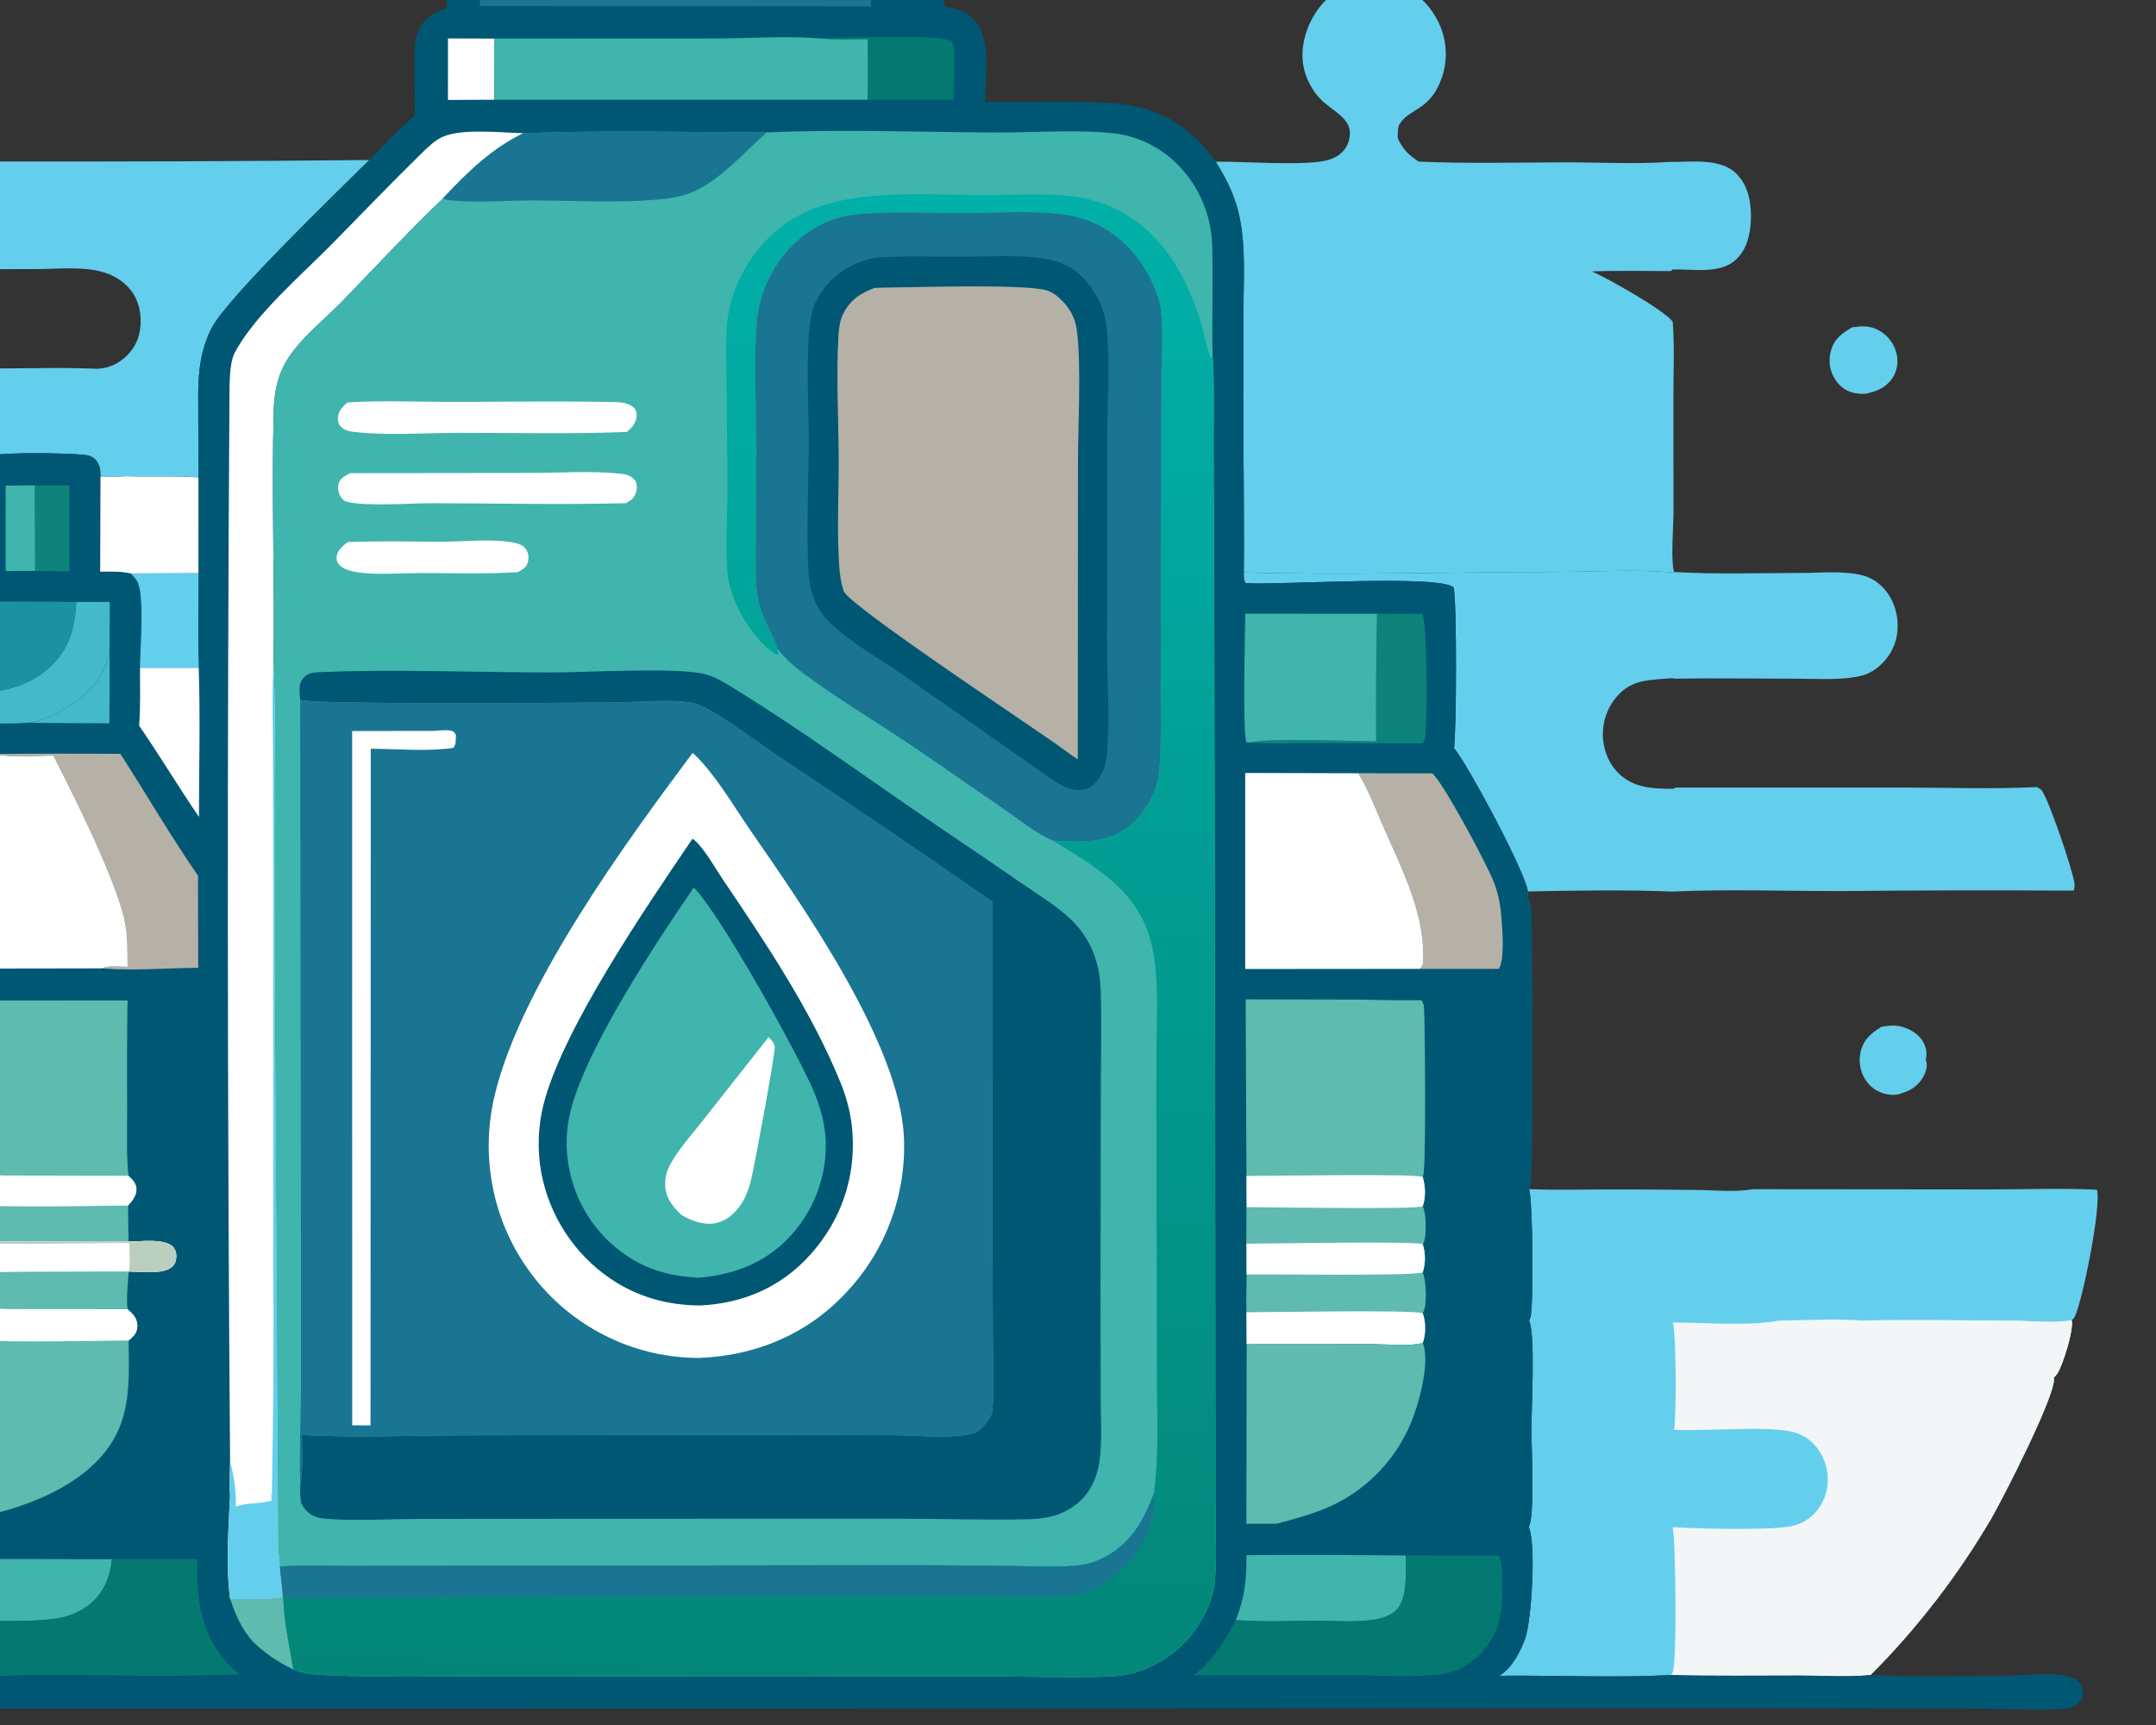
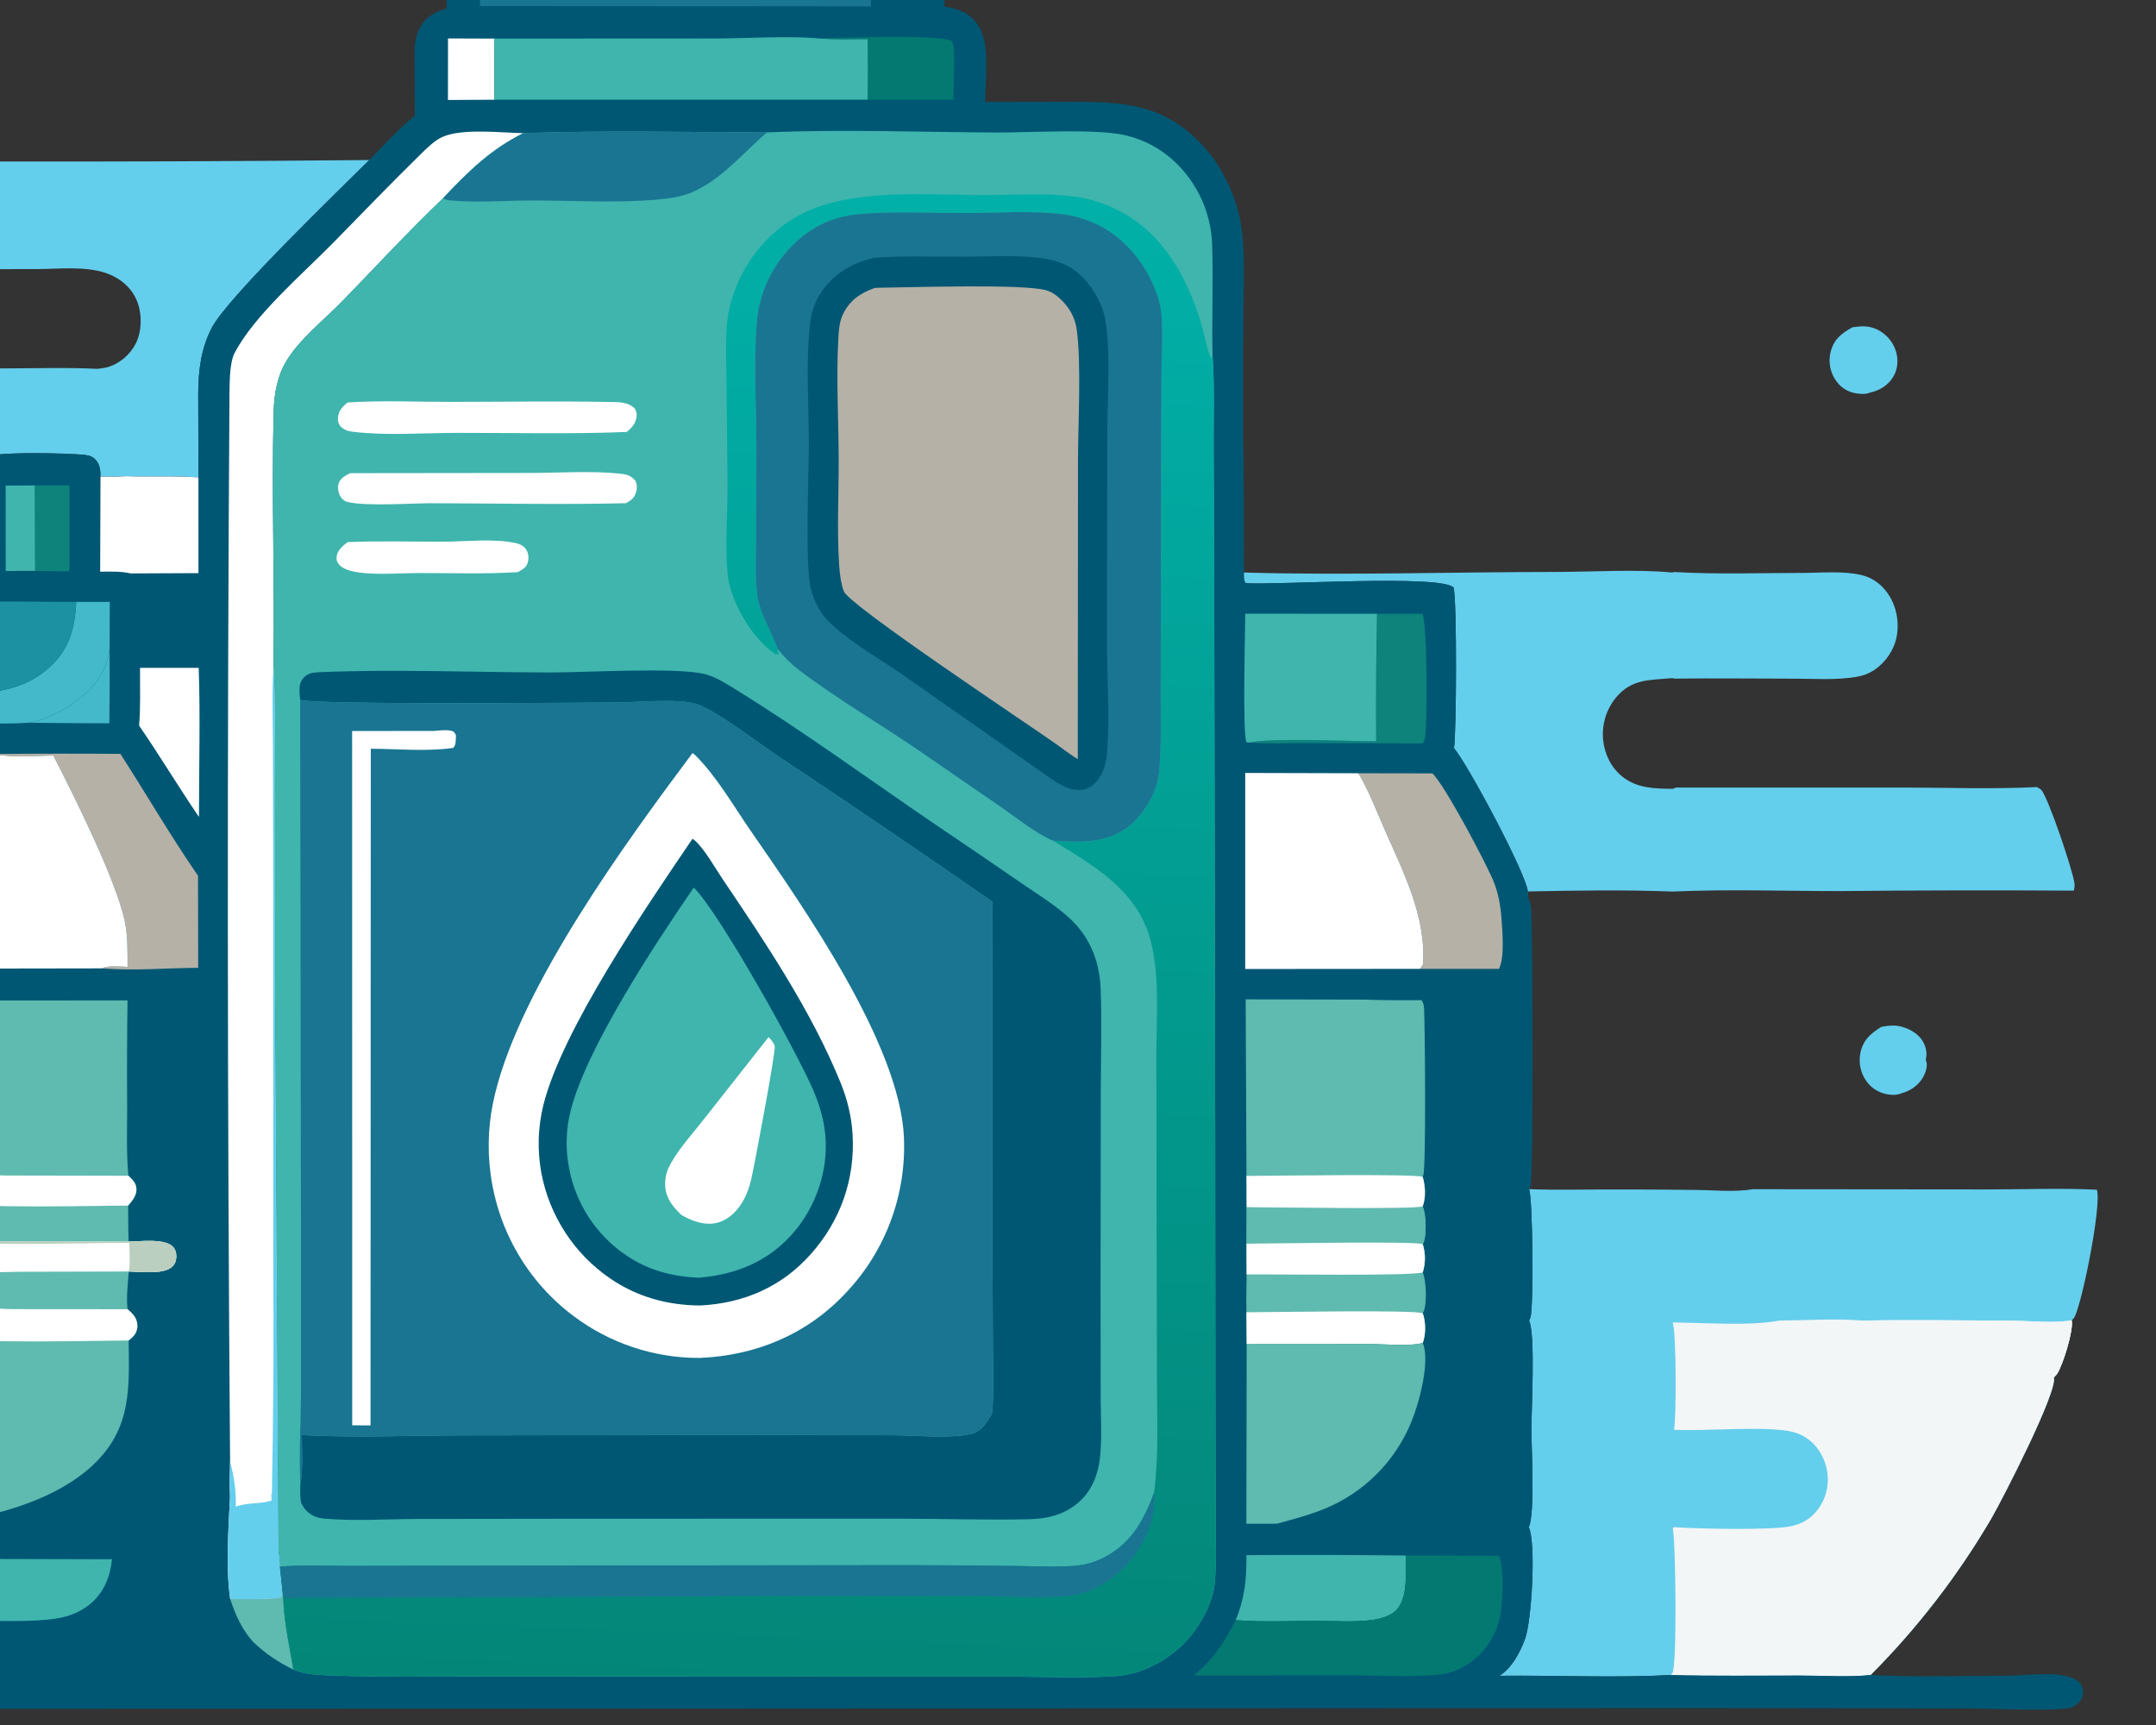
<svg xmlns="http://www.w3.org/2000/svg" width="100" height="80" viewBox="0 0 100 80" fill="none">
  <rect x="0" y="0" width="100" height="80" fill="#333333" stroke="none" />
  <path d="M85.917 15.178C86.317 15.124 86.649 15.093 87.033 15.266C87.086 15.29 87.137 15.316 87.187 15.345C87.237 15.375 87.285 15.406 87.332 15.441C87.379 15.475 87.424 15.511 87.466 15.55C87.509 15.589 87.55 15.631 87.589 15.674C87.627 15.717 87.663 15.762 87.698 15.81C87.732 15.857 87.763 15.905 87.792 15.956C87.82 16.006 87.846 16.058 87.87 16.111C87.894 16.165 87.915 16.219 87.933 16.274C88.059 16.669 88.03 17.108 87.817 17.467C87.577 17.875 87.174 18.113 86.725 18.211C86.539 18.296 86.239 18.271 86.04 18.233C85.631 18.155 85.312 17.921 85.097 17.561C85.082 17.537 85.068 17.512 85.054 17.487C85.041 17.462 85.028 17.436 85.015 17.41C85.004 17.384 84.992 17.358 84.981 17.332C84.97 17.305 84.96 17.279 84.951 17.252C84.942 17.224 84.933 17.197 84.925 17.17C84.917 17.142 84.909 17.114 84.903 17.087C84.896 17.059 84.89 17.031 84.885 17.002C84.881 16.974 84.877 16.946 84.873 16.917C84.87 16.889 84.867 16.86 84.864 16.832C84.862 16.803 84.861 16.775 84.861 16.746C84.86 16.717 84.86 16.689 84.861 16.66C84.862 16.632 84.864 16.603 84.867 16.574C84.869 16.546 84.872 16.517 84.876 16.489C84.88 16.461 84.885 16.432 84.89 16.404C84.896 16.376 84.902 16.348 84.908 16.32C84.916 16.293 84.924 16.265 84.932 16.238C85.098 15.689 85.453 15.444 85.917 15.178Z" fill="#64CEED" />
  <path d="M87.255 47.624C87.511 47.573 87.792 47.537 88.051 47.582C88.473 47.656 88.945 47.899 89.173 48.276C89.338 48.548 89.398 48.843 89.32 49.152C89.329 49.177 89.338 49.201 89.347 49.226C89.416 49.444 89.31 49.754 89.204 49.944C88.98 50.345 88.616 50.587 88.186 50.706C88.023 50.781 87.832 50.786 87.655 50.767C87.225 50.719 86.85 50.522 86.589 50.169C86.554 50.123 86.522 50.075 86.492 50.026C86.462 49.977 86.436 49.925 86.411 49.873C86.387 49.821 86.365 49.767 86.346 49.713C86.327 49.658 86.311 49.603 86.299 49.546C86.285 49.49 86.275 49.433 86.268 49.376C86.26 49.318 86.257 49.261 86.256 49.203C86.254 49.145 86.256 49.087 86.261 49.03C86.266 48.972 86.273 48.915 86.284 48.858C86.405 48.234 86.756 47.941 87.255 47.624Z" fill="#64CEED" />
  <path d="M57.69 26.551C62.488 26.689 67.321 26.527 72.122 26.525C73.869 26.524 75.859 26.39 77.571 26.552L77.646 26.529C79.611 26.642 81.607 26.572 83.575 26.57C84.461 26.569 85.451 26.468 86.315 26.663C86.367 26.675 86.419 26.689 86.471 26.705C86.522 26.721 86.573 26.74 86.623 26.76C86.672 26.78 86.721 26.802 86.769 26.826C86.817 26.851 86.864 26.877 86.911 26.904C86.957 26.932 87.002 26.962 87.045 26.993C87.089 27.025 87.132 27.058 87.173 27.093C87.214 27.128 87.254 27.164 87.292 27.202C87.33 27.24 87.367 27.28 87.402 27.321C87.863 27.851 88.064 28.559 88.008 29.258C87.957 29.908 87.634 30.501 87.139 30.916C86.821 31.184 86.501 31.322 86.094 31.392C85.152 31.553 84.121 31.474 83.166 31.474C81.331 31.474 79.493 31.448 77.657 31.473L77.564 31.449C76.52 31.55 75.681 31.466 74.945 32.36C74.917 32.394 74.89 32.428 74.864 32.464C74.839 32.499 74.814 32.535 74.789 32.571C74.765 32.608 74.742 32.645 74.72 32.682C74.697 32.72 74.675 32.758 74.655 32.797C74.634 32.836 74.615 32.875 74.596 32.915C74.578 32.954 74.56 32.995 74.543 33.035C74.527 33.076 74.512 33.117 74.497 33.158C74.483 33.199 74.469 33.241 74.456 33.283C74.444 33.325 74.432 33.367 74.421 33.41C74.411 33.453 74.402 33.495 74.394 33.538C74.385 33.582 74.377 33.625 74.371 33.668C74.365 33.712 74.36 33.755 74.356 33.799C74.352 33.843 74.348 33.886 74.346 33.93C74.344 33.974 74.343 34.018 74.344 34.062C74.344 34.106 74.345 34.15 74.347 34.194C74.349 34.237 74.353 34.281 74.357 34.325C74.425 34.983 74.736 35.613 75.256 36.024C75.943 36.568 76.766 36.573 77.599 36.583L77.731 36.525L88.298 36.524C90.348 36.527 92.43 36.602 94.478 36.502C94.531 36.538 94.656 36.599 94.692 36.645C95.032 37.087 96.114 40.284 96.218 40.956C96.236 41.073 96.214 41.191 96.185 41.305C92.575 41.282 88.966 41.289 85.357 41.325C82.774 41.327 80.149 41.231 77.57 41.348C75.345 41.26 73.076 41.298 70.849 41.343L70.851 41.565C70.863 41.495 70.871 41.471 70.871 41.408C70.874 40.653 68.014 35.33 67.438 34.701C67.553 34.049 67.58 27.812 67.419 27.248C66.831 26.632 59.198 27.146 57.78 27.046C57.666 26.916 57.697 26.723 57.69 26.551Z" fill="#64CEED" />
  <path d="M-7.97 7.45C-7.23 7.573 -6.36 7.491 -5.607 7.49L-0.95 7.489C5.076 7.502 11.102 7.48 17.128 7.422C15.741 8.806 10.574 13.773 9.827 15.196C9.329 16.146 9.2 17.169 9.194 18.231L9.204 22.14C8.097 22.058 6.959 22.122 5.847 22.085C5.45 22.111 5.059 22.109 4.661 22.098C4.66 21.846 4.642 21.599 4.487 21.389C4.343 21.193 4.181 21.128 3.949 21.099C3.279 21.014 -0.515 20.915 -0.905 21.256C-1.144 21.464 -1.173 21.778 -1.208 22.073C-5.939 22.123 -10.671 22.13 -15.403 22.094C-16.306 22.088 -17.074 22.059 -17.74 21.359C-17.769 21.328 -17.797 21.297 -17.825 21.264C-17.852 21.232 -17.879 21.199 -17.905 21.165C-17.931 21.132 -17.956 21.097 -17.98 21.062C-18.004 21.027 -18.028 20.992 -18.05 20.956C-18.073 20.919 -18.094 20.883 -18.115 20.846C-18.136 20.808 -18.155 20.771 -18.174 20.732C-18.193 20.694 -18.211 20.655 -18.228 20.616C-18.245 20.577 -18.261 20.538 -18.276 20.498C-18.291 20.458 -18.304 20.418 -18.317 20.377C-18.331 20.337 -18.342 20.296 -18.353 20.254C-18.364 20.213 -18.374 20.172 -18.383 20.13C-18.392 20.088 -18.4 20.046 -18.407 20.004C-18.414 19.962 -18.42 19.92 -18.424 19.878C-18.429 19.835 -18.433 19.793 -18.436 19.75C-18.438 19.707 -18.44 19.665 -18.441 19.622C-18.441 19.579 -18.441 19.537 -18.439 19.494C-18.417 18.774 -18.101 18.159 -17.574 17.681C-17.221 17.36 -16.839 17.191 -16.368 17.134C-15.386 17.014 -14.348 17.077 -13.36 17.077L-8.132 17.079L0.007 17.086C1.511 17.086 3.027 17.035 4.529 17.105C4.707 17.084 4.889 17.063 5.061 17.007C5.579 16.837 6.047 16.425 6.295 15.936C6.572 15.389 6.592 14.641 6.393 14.064C6.147 13.353 5.559 12.871 4.863 12.646C3.899 12.335 2.687 12.478 1.679 12.48L-4.615 12.488C-5.658 12.489 -6.767 12.564 -7.803 12.462C-8.183 12.424 -8.559 12.33 -8.899 12.155C-9.431 11.88 -9.852 11.432 -10.027 10.847C-10.225 10.186 -10.184 9.408 -9.861 8.793C-9.454 8.018 -8.769 7.687 -7.97 7.45Z" fill="#64CEED" />
-   <path d="M56.388 7.497C57.697 7.488 60.227 7.68 61.385 7.471C61.676 7.418 61.962 7.312 62.189 7.116C62.463 6.88 62.604 6.549 62.611 6.187C62.625 5.452 61.733 5.097 61.27 4.619C60.725 4.057 60.399 3.307 60.411 2.517C60.424 1.591 60.865 0.621 61.521 -0.02C62.304 -0.784 63.209 -0.95 64.259 -0.939C65.315 -0.601 66.133 -0.094 66.666 0.928C66.692 0.978 66.717 1.028 66.741 1.078C66.764 1.129 66.787 1.18 66.808 1.232C66.829 1.283 66.85 1.336 66.869 1.388C66.887 1.441 66.904 1.494 66.921 1.548C66.936 1.602 66.95 1.656 66.963 1.71C66.977 1.764 66.989 1.819 67 1.874C67.01 1.929 67.019 1.984 67.028 2.04C67.035 2.095 67.041 2.151 67.046 2.207C67.051 2.262 67.055 2.318 67.057 2.374C67.059 2.43 67.06 2.486 67.059 2.542C67.059 2.598 67.056 2.654 67.053 2.71C67.05 2.766 67.045 2.822 67.038 2.877C67.033 2.933 67.025 2.989 67.016 3.044C67.007 3.099 66.997 3.154 66.986 3.209C66.974 3.264 66.961 3.318 66.946 3.372C66.931 3.426 66.915 3.48 66.898 3.533C66.373 5.157 65.362 5 64.906 5.771C64.822 5.912 64.833 6.244 64.829 6.407C65.072 6.939 65.329 7.179 65.807 7.495C68.083 7.594 70.382 7.53 72.661 7.529C74.227 7.528 75.848 7.617 77.406 7.511C78.408 7.526 79.814 7.292 80.572 8.09C81.115 8.661 81.239 9.466 81.209 10.229C81.183 10.883 81.017 11.562 80.531 12.027C79.784 12.741 78.51 12.462 77.574 12.5L77.499 12.573C76.282 12.571 75.057 12.542 73.84 12.588C74.614 12.931 77.108 14.339 77.566 14.893L77.589 14.977C77.667 16.075 77.618 17.2 77.617 18.301L77.62 23.814C77.617 24.505 77.486 25.951 77.646 26.529L77.571 26.552C75.859 26.39 73.869 26.524 72.122 26.525C67.321 26.527 62.488 26.689 57.69 26.551C57.707 25.066 57.689 23.579 57.686 22.094C57.648 19.594 57.677 17.089 57.674 14.588C57.672 13.146 57.789 11.588 57.515 10.171C57.322 9.177 56.918 8.343 56.388 7.497Z" fill="#64CEED" />
  <path d="M70.918 55.147C71.536 55.176 72.151 55.177 72.769 55.174C74.722 55.157 76.675 55.161 78.627 55.186C79.465 55.19 80.467 55.299 81.283 55.152L92.212 55.162C93.883 55.162 95.588 55.094 97.257 55.175C97.486 55.877 96.602 60.305 96.231 61.063C96.196 61.134 96.148 61.177 96.09 61.23C96.181 61.704 95.685 63.284 95.423 63.698C95.38 63.766 95.319 63.823 95.263 63.88C95.438 64.559 92.852 69.582 92.359 70.428C91.971 71.09 91.563 71.738 91.134 72.374C90.705 73.009 90.257 73.63 89.789 74.236C89.321 74.842 88.835 75.433 88.329 76.008C87.824 76.584 87.301 77.142 86.761 77.683C85.7 77.789 84.548 77.706 83.481 77.706C81.485 77.707 79.486 77.734 77.492 77.684C74.865 77.822 72.182 77.689 69.547 77.717C70.124 77.359 70.505 76.631 70.734 76.007C71.042 75.171 71.254 71.591 70.908 70.821C71.198 70.272 71.032 67.114 71.029 66.299C71.03 65.39 71.222 61.87 70.922 61.244C70.948 61.19 70.972 61.147 70.989 61.09C71.135 60.604 71.096 55.509 70.918 55.147Z" fill="#64CEED" />
  <path d="M86.375 61.244C88.677 61.202 90.983 61.24 93.285 61.249C94.154 61.253 95.242 61.382 96.09 61.23C96.181 61.704 95.685 63.284 95.423 63.698C95.38 63.766 95.319 63.823 95.263 63.88C95.438 64.559 92.852 69.582 92.359 70.428C91.971 71.09 91.563 71.738 91.134 72.374C90.705 73.009 90.257 73.63 89.789 74.236C89.321 74.842 88.835 75.433 88.33 76.008C87.824 76.584 87.301 77.142 86.761 77.683C85.7 77.789 84.548 77.706 83.481 77.707C81.485 77.707 79.486 77.734 77.492 77.684C77.538 77.639 77.536 77.645 77.575 77.578C77.787 77.222 77.728 71.468 77.582 70.853L77.66 70.826C78.755 70.902 82.074 70.972 83.019 70.791C83.382 70.722 83.714 70.582 83.999 70.34C84.441 69.967 84.721 69.402 84.768 68.823C84.772 68.783 84.774 68.743 84.775 68.704C84.776 68.664 84.777 68.624 84.776 68.584C84.776 68.545 84.775 68.505 84.772 68.465C84.769 68.425 84.766 68.386 84.762 68.347C84.757 68.307 84.751 68.268 84.745 68.228C84.739 68.189 84.731 68.15 84.722 68.111C84.714 68.072 84.705 68.034 84.695 67.995C84.684 67.957 84.673 67.919 84.661 67.881C84.649 67.843 84.636 67.806 84.622 67.769C84.608 67.731 84.593 67.695 84.576 67.658C84.561 67.622 84.544 67.586 84.527 67.55C84.509 67.515 84.491 67.48 84.472 67.445C84.453 67.41 84.433 67.376 84.411 67.343C84.39 67.309 84.368 67.276 84.346 67.243C84.323 67.211 84.3 67.179 84.275 67.148C84.251 67.116 84.226 67.085 84.201 67.055C84.168 67.017 84.134 66.981 84.099 66.945C84.064 66.909 84.027 66.875 83.989 66.843C83.951 66.81 83.912 66.778 83.872 66.749C83.832 66.719 83.791 66.69 83.75 66.664C83.707 66.637 83.664 66.612 83.62 66.588C83.575 66.565 83.531 66.543 83.485 66.523C83.439 66.502 83.393 66.484 83.346 66.467C83.299 66.451 83.252 66.436 83.204 66.423C82.038 66.099 79.079 66.391 77.641 66.308C77.76 65.848 77.752 61.65 77.578 61.332C79.037 61.338 81.111 61.508 82.516 61.246C83.782 61.235 85.116 61.137 86.375 61.244Z" fill="#F2F6F7" />
  <path d="M86.375 61.244C88.677 61.202 90.983 61.24 93.285 61.249C94.154 61.253 95.242 61.382 96.09 61.23C96.181 61.704 95.685 63.284 95.423 63.698C95.38 63.766 95.319 63.823 95.263 63.88L95.3 63.692C95.192 63.547 95.064 63.628 94.897 63.654C94.518 63.713 94.099 63.794 93.715 63.766C92.968 63.712 91.296 63.261 90.541 63.039C89.901 62.851 88.823 62.419 88.485 61.805C88.476 61.503 88.622 61.567 88.776 61.343C88.028 61.166 87.201 61.424 86.435 61.258C86.415 61.254 86.395 61.249 86.375 61.244Z" fill="#F2F6F7" />
  <path d="M20.72 0.389L20.733 -4.863C20.741 -6.014 20.702 -7.195 20.873 -8.336C20.973 -9.005 21.151 -9.725 21.507 -10.306C21.994 -11.1 22.81 -11.81 23.732 -12.007C24.572 -12.186 25.569 -12.099 26.429 -12.1L30.975 -12.104L37.341 -12.111C38.541 -12.112 39.795 -12.184 40.987 -12.059C41.512 -12.003 41.858 -11.877 42.296 -11.582C43.23 -10.952 43.614 -9.999 43.83 -8.927C43.721 -7.855 43.785 -6.724 43.788 -5.646L43.804 0.302C44.446 0.414 44.974 0.579 45.358 1.164C45.964 2.086 45.684 3.669 45.697 4.729L49.393 4.723C51.777 4.722 53.74 4.706 55.569 6.522C55.867 6.817 56.142 7.156 56.388 7.497C56.918 8.343 57.322 9.177 57.515 10.171C57.789 11.589 57.672 13.146 57.674 14.589C57.677 17.089 57.649 19.594 57.686 22.094C57.689 23.579 57.707 25.066 57.69 26.551C57.697 26.723 57.666 26.916 57.78 27.046C59.198 27.146 66.831 26.632 67.419 27.248C67.58 27.812 67.553 34.049 67.438 34.701C68.014 35.33 70.874 40.653 70.871 41.408C70.871 41.471 70.863 41.495 70.851 41.565C70.97 41.8 71.01 41.994 71.023 42.253C71.088 43.499 71.13 54.543 70.987 54.998C70.968 55.059 70.949 55.087 70.918 55.147C71.096 55.509 71.135 60.604 70.989 61.09C70.972 61.147 70.948 61.19 70.922 61.245C71.222 61.87 71.03 65.39 71.029 66.299C71.032 67.114 71.198 70.272 70.908 70.821C71.254 71.591 71.042 75.171 70.734 76.007C70.505 76.632 70.124 77.359 69.547 77.717C72.182 77.689 74.865 77.822 77.492 77.684C79.486 77.734 81.485 77.707 83.481 77.707C84.548 77.706 85.7 77.789 86.761 77.683C88.842 77.791 90.99 77.716 93.077 77.715C93.988 77.714 95.158 77.513 96.017 77.78C96.239 77.849 96.47 77.978 96.563 78.205C96.636 78.379 96.635 78.608 96.55 78.778C96.456 78.966 96.258 79.13 96.061 79.193C95.485 79.38 92.264 79.237 91.401 79.235L78.649 79.215L22.642 79.245L-13.949 79.254L-25.765 79.257C-27.723 79.259 -29.714 79.339 -31.666 79.263C-31.799 79.257 -31.927 79.238 -32.043 79.169C-32.26 79.04 -32.424 78.807 -32.48 78.558C-32.522 78.371 -32.467 78.206 -32.342 78.066C-32.134 77.834 -31.728 77.742 -31.432 77.705C-30.424 77.58 -29.278 77.691 -28.257 77.694L-21.896 77.682C-20.098 77.746 -18.278 77.693 -16.478 77.694L-5.985 77.7C-7.606 75.95 -7.501 74.633 -7.497 72.411C-7.441 69.927 -7.396 67.345 -7.538 64.868C-7.494 64.013 -7.528 63.144 -7.534 62.287C-7.38 60.445 -7.502 58.494 -7.503 56.642L-7.551 44.791C-7.547 43.59 -7.549 42.391 -7.557 41.191C-7.332 40.316 -3.61 34.126 -2.897 33.636L-2.927 28.347C-2.926 27.889 -2.935 27.135 -2.58 26.797C-2.181 26.417 -1.653 26.509 -1.149 26.522C-1.146 25.221 -0.996 23.306 -1.208 22.074C-1.173 21.778 -1.144 21.464 -0.905 21.256C-0.515 20.915 3.279 21.014 3.949 21.099C4.181 21.128 4.343 21.193 4.487 21.389C4.642 21.599 4.66 21.846 4.661 22.099C5.059 22.109 5.45 22.111 5.847 22.085C6.959 22.122 8.097 22.058 9.204 22.14L9.194 18.231C9.2 17.169 9.329 16.146 9.827 15.196C10.574 13.773 15.741 8.806 17.128 7.422C17.813 6.719 18.477 5.986 19.241 5.368L19.233 2.81C19.225 2.294 19.219 1.804 19.454 1.331C19.726 0.783 20.174 0.563 20.72 0.389Z" fill="#005774" />
  <path d="M1.362 33.515C2.145 33.4 3.135 32.855 3.742 32.36C4.492 31.747 4.979 31.048 5.083 30.071C5.092 31.229 5.088 32.386 5.072 33.544C3.836 33.536 2.598 33.54 1.362 33.515Z" fill="#43B9C9" />
  <path d="M0.262 22.521L1.623 22.513L1.633 26.476L0.265 26.48L0.262 22.521Z" fill="#3FB5AD" />
  <path d="M13.105 73.812C13.118 73.909 13.14 74.013 13.14 74.11C13.169 75.208 13.428 76.347 13.608 77.43C12.886 77.081 12.292 76.679 11.715 76.12C11.195 75.524 10.927 74.899 10.677 74.155L11.366 74.166C11.863 74.167 12.351 74.162 12.847 74.114C12.922 74.109 12.982 74.082 13.052 74.056L13.105 73.812Z" fill="#5FBAAF" />
  <path d="M20.779 1.783L22.934 1.79L22.929 4.625L20.777 4.636L20.779 1.783Z" fill="white" />
  <path d="M1.623 22.513L3.221 22.513L3.223 26.498L1.633 26.476L1.623 22.513Z" fill="#0D837B" />
  <path d="M38.058 1.787C38.903 1.742 43.676 1.588 44.123 1.901C44.231 1.976 44.243 2.29 44.247 2.421C44.272 3.154 44.22 3.893 44.228 4.627L40.238 4.624C40.267 3.691 40.244 2.751 40.244 1.818C39.516 1.823 38.783 1.848 38.058 1.787Z" fill="#037971" />
-   <path d="M9.205 26.58C9.208 28.042 9.175 29.513 9.217 30.974L6.495 30.973C6.498 30.02 6.695 27.851 6.41 27.055C6.349 26.882 6.186 26.724 6.064 26.594L9.205 26.58Z" fill="#64CEED" />
  <path d="M6.495 30.973L9.217 30.974C9.295 33.267 9.228 35.592 9.229 37.888C8.278 36.494 7.41 35.043 6.452 33.652C6.526 32.77 6.489 31.859 6.495 30.973Z" fill="white" />
  <path d="M63.869 28.465L65.971 28.468C66.203 28.84 66.213 33.601 66.094 34.213C66.074 34.316 66.041 34.384 65.994 34.476L60.689 34.462C59.791 34.459 58.859 34.506 57.965 34.439C58.878 34.211 62.646 34.376 63.83 34.382C63.815 32.409 63.828 30.437 63.869 28.465Z" fill="#0D837B" />
  <path d="M3.536 27.915L5.093 27.916L5.083 30.071C4.979 31.047 4.492 31.747 3.742 32.36C3.135 32.855 2.145 33.4 1.362 33.515C0.409 33.583 -0.563 33.546 -1.518 33.544C-1.522 31.674 -1.625 29.748 -1.496 27.886C-1.396 29.296 -1.449 30.744 -1.461 32.158C0.02 32.141 1.423 31.871 2.498 30.748C3.271 29.939 3.481 29.006 3.536 27.915Z" fill="#43B9C9" />
  <path d="M-1.496 27.886L3.536 27.915C3.481 29.006 3.272 29.939 2.498 30.748C1.423 31.871 0.02 32.141 -1.461 32.158C-1.449 30.744 -1.396 29.296 -1.496 27.886Z" fill="#1B91A1" />
  <path d="M5.847 22.085C6.959 22.122 8.097 22.058 9.204 22.14L9.205 26.58L6.064 26.594C5.6 26.487 5.119 26.511 4.646 26.512L4.661 22.099C5.059 22.109 5.45 22.111 5.847 22.085Z" fill="white" />
  <path d="M57.812 72.123C60.275 72.107 62.739 72.112 65.203 72.14C65.198 72.874 65.323 74.133 64.742 74.693C64.491 74.936 64.07 75.064 63.73 75.116C62.867 75.248 61.904 75.168 61.029 75.17C59.832 75.172 58.601 75.23 57.408 75.143L57.313 75.135C57.737 74.115 57.822 73.215 57.812 72.123Z" fill="#3FB5AD" />
  <path d="M-3.77 72.29L5.196 72.313C5.109 73.122 4.821 73.858 4.187 74.385C3.788 74.717 3.308 74.922 2.805 75.028C1.363 75.331 -2.073 75.082 -3.766 75.128L-3.77 72.29Z" fill="#3FB5AD" />
  <path d="M63.005 35.861L66.434 35.867C66.972 36.336 69.001 40.149 69.3 40.939C69.494 41.45 69.593 41.972 69.635 42.517C69.678 43.083 69.803 44.429 69.524 44.932L65.865 44.933L65.997 44.73C66.162 42.491 65.063 40.395 64.193 38.405C63.822 37.555 63.48 36.657 63.005 35.861Z" fill="#B6B1A6" />
  <path d="M-0.261 34.968C1.687 34.95 3.635 34.948 5.584 34.962C6.789 36.836 7.921 38.781 9.184 40.614L9.192 44.884C7.744 44.893 6.179 45.031 4.742 44.91C5.017 44.758 5.595 44.835 5.917 44.839C5.913 44.14 5.933 43.43 5.791 42.742C5.402 40.846 3.423 36.886 2.475 35.043C1.611 35.047 0.578 35.158 -0.261 34.968Z" fill="#B6B1A6" />
  <path d="M57.757 28.461L63.869 28.465C63.828 30.437 63.816 32.409 63.83 34.382C62.646 34.376 58.878 34.211 57.965 34.439L57.817 34.428C57.624 34.119 57.755 29.244 57.757 28.461Z" fill="#3FB5AD" />
  <path d="M65.203 72.14L69.508 72.149C69.797 72.643 69.7 74.486 69.561 75.059C69.333 75.997 68.757 76.793 67.925 77.275C67.594 77.467 67.261 77.594 66.882 77.643C65.584 77.808 64.175 77.702 62.867 77.699L55.37 77.701C56.267 76.973 56.794 76.154 57.313 75.135L57.408 75.143C58.601 75.23 59.832 75.172 61.029 75.17C61.904 75.168 62.867 75.248 63.73 75.116C64.07 75.064 64.49 74.936 64.742 74.693C65.323 74.133 65.198 72.874 65.203 72.14Z" fill="#037971" />
  <path d="M22.934 1.79L33.199 1.785C34.724 1.783 36.561 1.65 38.058 1.787C38.783 1.848 39.516 1.823 40.244 1.818C40.244 2.751 40.267 3.691 40.238 4.624L22.929 4.625L22.934 1.79Z" fill="#3FB5AD" />
-   <path d="M5.196 72.313L9.141 72.311C9.125 74.185 9.296 75.839 10.664 77.248C10.805 77.393 10.957 77.524 11.114 77.651C8.083 77.782 5.013 77.683 1.975 77.684C0.468 77.685 -2.101 77.845 -3.519 77.604C-4.039 77.516 -4.574 77.189 -4.961 76.837C-5.476 76.367 -5.795 75.794 -6.003 75.132C-5.258 75.131 -4.511 75.143 -3.766 75.128C-2.073 75.082 1.363 75.331 2.805 75.028C3.308 74.922 3.788 74.717 4.187 74.385C4.821 73.858 5.109 73.122 5.196 72.313Z" fill="#037971" />
  <path d="M57.822 55.985C58.818 55.986 65.618 56.102 65.989 55.947C66.147 56.316 66.17 57.196 66.043 57.589C66.031 57.626 66.008 57.666 65.991 57.699C66.122 58.142 66.123 58.566 65.99 59.009C66.147 59.375 66.198 60.44 66.03 60.824C66.017 60.851 66.004 60.878 65.991 60.904C66.134 61.309 66.142 61.876 65.991 62.28C65.312 62.455 64.31 62.33 63.586 62.331L57.823 62.335L57.812 60.859C57.798 60.274 57.812 59.69 57.822 59.105L57.816 57.678L57.822 55.985Z" fill="#5FBAAF" />
  <path d="M57.812 60.859C58.904 60.859 65.547 60.734 65.991 60.904C66.134 61.309 66.142 61.876 65.991 62.28C65.312 62.455 64.31 62.33 63.587 62.331L57.823 62.335L57.812 60.859Z" fill="white" />
  <path d="M57.822 55.985C58.818 55.986 65.618 56.102 65.989 55.947C66.147 56.316 66.17 57.196 66.043 57.589C66.031 57.626 66.008 57.666 65.991 57.699C66.122 58.142 66.123 58.566 65.99 59.009C65.507 59.186 59.009 59.088 57.822 59.105L57.816 57.678L57.822 55.985Z" fill="#5FBAAF" />
  <path d="M57.816 57.678C58.794 57.676 65.647 57.551 65.991 57.699C66.122 58.142 66.123 58.566 65.99 59.009C65.507 59.186 59.009 59.088 57.822 59.105L57.816 57.678Z" fill="white" />
  <path d="M65.991 62.28C66.344 63.133 65.825 65.056 65.478 65.902C65.432 66.017 65.383 66.13 65.332 66.242C65.28 66.354 65.225 66.465 65.168 66.574C65.11 66.683 65.05 66.791 64.988 66.897C64.925 67.004 64.86 67.108 64.793 67.211C64.724 67.314 64.654 67.415 64.581 67.515C64.508 67.614 64.433 67.712 64.356 67.807C64.278 67.903 64.198 67.996 64.116 68.088C64.033 68.179 63.949 68.269 63.862 68.356C63.775 68.443 63.686 68.528 63.595 68.611C63.504 68.694 63.411 68.774 63.316 68.852C63.221 68.93 63.124 69.005 63.026 69.079C62.927 69.152 62.826 69.222 62.724 69.29C62.622 69.358 62.518 69.424 62.412 69.486C62.307 69.549 62.2 69.609 62.091 69.666C61.983 69.724 61.873 69.778 61.762 69.83C61.651 69.882 61.538 69.93 61.425 69.977C60.715 70.268 59.962 70.461 59.223 70.665L57.81 70.668L57.823 62.335L63.587 62.331C64.31 62.33 65.312 62.455 65.991 62.28Z" fill="#5FBAAF" />
  <path d="M57.756 35.847L63.005 35.861C63.48 36.657 63.822 37.555 64.193 38.405C65.063 40.395 66.162 42.491 65.997 44.73L65.865 44.933L57.755 44.939L57.756 35.847Z" fill="white" />
  <path d="M57.777 46.347L63.314 46.359C64.189 46.392 65.063 46.39 65.938 46.386C66.004 46.509 66.043 46.592 66.051 46.735C66.095 47.613 66.148 54.077 66.016 54.499C66.009 54.527 65.998 54.554 65.989 54.581C66.112 54.999 66.142 55.532 65.989 55.947C65.618 56.102 58.818 55.986 57.822 55.985L57.814 54.535L57.777 46.347Z" fill="#5FBAAF" />
  <path d="M57.814 54.535C58.72 54.536 65.709 54.426 65.989 54.581C66.112 54.999 66.142 55.532 65.989 55.947C65.618 56.102 58.818 55.986 57.822 55.985L57.814 54.535Z" fill="white" />
  <path d="M-2.186 35.003C-1.583 34.881 -0.877 34.958 -0.261 34.968C0.578 35.158 1.611 35.047 2.475 35.043C3.423 36.886 5.402 40.846 5.791 42.742C5.933 43.43 5.913 44.14 5.917 44.839C5.595 44.835 5.017 44.758 4.742 44.91L-4.353 44.924L-6.097 44.936C-6.094 43.83 -6.291 42.416 -6.022 41.35C-5.75 40.276 -2.97 36.182 -2.186 35.003Z" fill="white" />
  <path d="M10.672 67.775C10.543 51.3 10.534 34.825 10.643 18.35C10.65 17.824 10.637 16.846 10.877 16.381C11.771 14.646 14.001 12.736 15.404 11.311C16.765 9.929 18.109 8.523 19.496 7.168C19.794 6.877 20.148 6.515 20.532 6.346C21.455 5.941 23.258 6.159 24.279 6.177C22.75 6.934 21.71 7.974 20.55 9.195C18.943 10.731 17.429 12.372 15.879 13.967C15.039 14.833 13.877 15.736 13.263 16.777C12.859 17.462 12.716 18.281 12.695 19.067C12.591 22.976 12.745 26.898 12.686 30.809C12.8 32.529 12.741 34.287 12.744 36.011L12.752 45.026L12.912 71.905C12.947 72.154 12.989 72.4 12.983 72.653L13.105 73.812L13.052 74.056C12.982 74.082 12.922 74.109 12.847 74.114C12.351 74.162 11.863 74.167 11.366 74.166L10.677 74.155C10.466 72.7 10.598 70.877 10.669 69.398C10.633 68.865 10.668 68.31 10.672 67.775Z" fill="white" />
  <path d="M12.686 30.809C12.8 32.529 12.741 34.287 12.744 36.011L12.752 45.026L12.912 71.905C12.947 72.154 12.989 72.4 12.983 72.653L13.105 73.812L13.052 74.056C12.982 74.082 12.922 74.109 12.847 74.114C12.351 74.162 11.863 74.167 11.366 74.166L10.677 74.155C10.466 72.7 10.598 70.877 10.669 69.398C10.633 68.865 10.668 68.31 10.672 67.775C10.868 68.534 10.948 69.086 10.938 69.872C11.487 69.67 12.048 69.761 12.594 69.596L12.583 69.273L12.61 69.336C12.681 65.659 12.703 61.981 12.674 58.303L12.675 41.604L12.659 34.707C12.657 33.413 12.611 32.101 12.686 30.809Z" fill="#64CEED" />
  <path d="M24.784 -10.645C26.488 -10.741 28.243 -10.663 29.953 -10.66C33.126 -10.661 36.3 -10.646 39.473 -10.614C39.885 -10.039 40.161 -9.434 40.298 -8.734C40.514 -7.636 40.402 -6.376 40.399 -5.255L40.393 0.301L37.861 0.291L22.263 0.282L22.256 -4.651C22.259 -5.833 22.177 -7.101 22.41 -8.262C22.527 -8.843 22.76 -9.412 23.148 -9.863C23.605 -10.395 24.095 -10.597 24.784 -10.645Z" fill="#197592" />
  <path d="M-6.131 46.401L5.915 46.398C5.892 48.054 5.887 49.711 5.898 51.368C5.9 52.412 5.856 53.489 5.957 54.528C6.145 54.711 6.318 54.865 6.328 55.144C6.339 55.443 6.129 55.702 5.942 55.913C5.949 56.467 5.946 57.025 5.965 57.579C6.505 57.579 7.642 57.418 8.025 57.826C8.15 57.961 8.186 58.139 8.176 58.319C8.166 58.494 8.099 58.652 7.964 58.765C7.545 59.115 6.511 58.978 5.973 58.968C5.929 59.529 5.854 60.159 5.917 60.717C6.149 60.921 6.342 61.101 6.369 61.428C6.371 61.452 6.372 61.475 6.372 61.499C6.372 61.523 6.37 61.547 6.367 61.57C6.365 61.594 6.361 61.617 6.356 61.64C6.351 61.664 6.344 61.687 6.337 61.709C6.33 61.732 6.321 61.754 6.312 61.776C6.302 61.797 6.292 61.819 6.28 61.839C6.268 61.86 6.256 61.88 6.242 61.899C6.228 61.919 6.214 61.937 6.198 61.955C6.129 62.034 6.049 62.102 5.967 62.167C5.992 64.301 6.104 66.117 4.494 67.766C3.016 69.278 0.624 70.081 -1.412 70.437C-2.085 70.555 -2.95 70.581 -3.572 70.838C-4.415 70.824 -5.258 70.842 -6.1 70.892L-6.131 46.401Z" fill="#5FBAAF" />
  <path d="M5.942 55.912C4.79 55.905 -1.697 56.084 -2.21 55.724C-2.328 55.641 -2.397 55.537 -2.415 55.392C-2.441 55.183 -2.318 54.956 -2.181 54.809C-2.027 54.642 -1.811 54.529 -1.589 54.49C-1.056 54.397 -0.293 54.515 0.262 54.517L5.957 54.528C6.145 54.711 6.318 54.865 6.328 55.144C6.339 55.443 6.128 55.702 5.942 55.912Z" fill="white" />
  <path d="M5.967 62.167C4.867 62.169 -1.751 62.33 -2.224 62.021C-2.418 61.894 -2.526 61.658 -2.56 61.438C-2.528 61.282 -2.492 61.176 -2.375 61.063C-2.17 60.866 -1.872 60.755 -1.596 60.714C-0.892 60.607 -0.051 60.712 0.67 60.713L5.917 60.717C6.149 60.92 6.342 61.101 6.369 61.428C6.371 61.451 6.372 61.475 6.372 61.499C6.372 61.523 6.37 61.546 6.367 61.57C6.365 61.594 6.361 61.617 6.356 61.64C6.351 61.663 6.344 61.686 6.337 61.709C6.33 61.732 6.321 61.754 6.312 61.776C6.302 61.797 6.292 61.818 6.28 61.839C6.268 61.86 6.256 61.88 6.242 61.899C6.228 61.919 6.214 61.937 6.198 61.955C6.129 62.034 6.049 62.102 5.967 62.167Z" fill="white" />
  <path d="M5.965 57.579C6.505 57.579 7.642 57.418 8.025 57.826C8.15 57.961 8.186 58.139 8.176 58.319C8.166 58.494 8.099 58.652 7.964 58.765C7.545 59.115 6.511 58.978 5.973 58.968L0.853 58.981C-0.013 58.984 -0.976 59.072 -1.827 58.947C-2.042 58.916 -2.189 58.844 -2.353 58.702C-2.454 58.541 -2.5 58.422 -2.476 58.228C-2.439 57.924 -2.303 57.794 -2.066 57.62C-1.302 57.467 -0.327 57.571 0.462 57.571L5.965 57.579Z" fill="white" />
  <path d="M5.965 57.579C6.505 57.579 7.642 57.418 8.025 57.826C8.15 57.961 8.186 58.139 8.176 58.319C8.166 58.494 8.099 58.652 7.964 58.765C7.545 59.115 6.511 58.978 5.973 58.968C6.049 58.552 6 58.068 5.997 57.642C3.322 57.65 0.603 57.757 -2.066 57.62C-1.302 57.467 -0.327 57.571 0.462 57.571L5.965 57.579Z" fill="#BBCFC0" />
  <path d="M35.566 6.141C39.109 5.987 42.702 6.131 46.251 6.145C47.817 6.151 50.68 5.968 52.092 6.251C52.203 6.274 52.313 6.301 52.422 6.332C52.532 6.362 52.64 6.397 52.746 6.435C52.853 6.473 52.959 6.515 53.063 6.561C53.167 6.606 53.269 6.655 53.37 6.707C53.471 6.76 53.57 6.816 53.667 6.875C53.764 6.934 53.859 6.997 53.951 7.063C54.044 7.128 54.135 7.197 54.223 7.269C54.311 7.341 54.397 7.416 54.48 7.494C54.545 7.555 54.609 7.618 54.672 7.683C54.734 7.747 54.795 7.813 54.854 7.881C54.913 7.948 54.971 8.017 55.026 8.087C55.082 8.158 55.136 8.229 55.189 8.302C55.241 8.375 55.292 8.45 55.34 8.525C55.389 8.601 55.436 8.677 55.481 8.755C55.526 8.833 55.569 8.912 55.61 8.992C55.652 9.072 55.691 9.153 55.728 9.235C55.765 9.317 55.8 9.4 55.834 9.483C55.867 9.567 55.898 9.652 55.927 9.737C55.956 9.822 55.983 9.908 56.008 9.994C56.033 10.081 56.056 10.168 56.077 10.256C56.097 10.344 56.116 10.432 56.132 10.52C56.149 10.609 56.163 10.698 56.175 10.787C56.187 10.877 56.197 10.966 56.205 11.056C56.212 11.146 56.218 11.236 56.221 11.326C56.28 13.04 56.202 14.763 56.241 16.479C56.335 17.841 56.29 19.226 56.29 20.591L56.316 26.514L56.359 49.342L56.375 65.633L56.384 70.565C56.385 71.514 56.434 72.5 56.337 73.443C56.245 74.331 55.713 75.315 55.138 75.977C54.298 76.944 53.002 77.657 51.723 77.736C50.019 77.84 48.26 77.754 46.55 77.754L36.409 77.753L22.886 77.746C20.369 77.742 17.831 77.801 15.317 77.7C14.755 77.678 14.131 77.655 13.608 77.43C13.428 76.347 13.169 75.208 13.14 74.11C13.14 74.012 13.118 73.909 13.105 73.811L12.983 72.653C12.989 72.4 12.947 72.154 12.912 71.905L12.752 45.026L12.744 36.011C12.741 34.287 12.8 32.529 12.686 30.809C12.745 26.898 12.591 22.976 12.695 19.067C12.716 18.281 12.859 17.462 13.263 16.777C13.877 15.736 15.039 14.833 15.88 13.967C17.429 12.372 18.943 10.731 20.55 9.195C21.71 7.974 22.75 6.934 24.28 6.177C28.029 6.039 31.812 6.133 35.566 6.141Z" fill="#3FB5AD" />
  <path d="M16.125 25.14C17.611 25.08 19.117 25.125 20.606 25.121C21.624 25.118 22.988 24.956 23.973 25.201C24.166 25.249 24.338 25.352 24.434 25.535C24.528 25.712 24.53 25.945 24.463 26.132C24.389 26.342 24.196 26.435 24.014 26.534C22.497 26.629 20.949 26.573 19.428 26.576C18.54 26.578 17.568 26.666 16.691 26.556C16.395 26.518 15.955 26.427 15.745 26.205C15.638 26.091 15.595 25.968 15.613 25.812C15.648 25.517 15.909 25.31 16.125 25.14Z" fill="white" />
  <path d="M16.241 21.944L24.576 21.934C25.936 21.933 27.387 21.827 28.736 21.964C29.064 21.997 29.268 22.045 29.484 22.31C29.545 22.498 29.56 22.619 29.506 22.813C29.429 23.093 29.275 23.2 29.034 23.337C26.041 23.41 23.035 23.344 20.042 23.338C19.057 23.336 16.977 23.491 16.12 23.278C15.957 23.238 15.841 23.126 15.765 22.977C15.682 22.817 15.649 22.573 15.715 22.401C15.807 22.159 16.026 22.053 16.241 21.944Z" fill="white" />
  <path d="M16.118 18.666C17.691 18.562 19.318 18.639 20.896 18.638C23.335 18.636 25.78 18.598 28.218 18.641C28.649 18.648 29.13 18.621 29.45 18.954C29.504 19.072 29.54 19.159 29.528 19.292C29.497 19.63 29.324 19.819 29.077 20.03C29.029 20.033 28.981 20.036 28.932 20.038C26.375 20.136 23.785 20.072 21.224 20.075C19.66 20.077 17.936 20.212 16.392 20.027C16.144 19.997 15.977 19.953 15.794 19.775C15.716 19.698 15.669 19.533 15.672 19.422C15.682 19.07 15.864 18.88 16.118 18.666Z" fill="white" />
  <path d="M24.279 6.177C28.029 6.039 31.812 6.133 35.566 6.141C34.49 7.075 33.499 8.277 32.191 8.876C31.648 9.125 31.025 9.21 30.436 9.26C28.557 9.42 26.587 9.299 24.699 9.297C23.456 9.295 22.092 9.416 20.861 9.29C20.748 9.279 20.646 9.26 20.55 9.195C21.71 7.974 22.75 6.934 24.279 6.177Z" fill="#197592" />
  <path d="M13.922 32.455C13.899 32.13 13.825 31.745 14.046 31.474C14.255 31.218 14.497 31.188 14.807 31.174C18.366 31.025 22.033 31.186 25.608 31.186C27.229 31.186 31.382 30.936 32.69 31.262C33.17 31.382 33.611 31.662 34.031 31.92C37.247 33.896 40.321 36.159 43.446 38.28C44.77 39.172 46.089 40.071 47.403 40.977C48.145 41.488 48.955 41.977 49.617 42.591C50.577 43.483 51.007 44.609 51.053 45.908C51.108 47.489 51.06 49.085 51.057 50.667L51.046 59.68L51.052 64.814C51.054 65.759 51.126 66.776 51.005 67.712C50.924 68.339 50.686 68.981 50.257 69.45C49.587 70.181 48.713 70.432 47.753 70.456C45.753 70.505 43.734 70.43 41.732 70.432L27.176 70.434L19.292 70.444C17.894 70.45 16.419 70.552 15.029 70.426C14.696 70.396 14.432 70.289 14.195 70.045C14.096 69.942 14.028 69.819 13.964 69.692C13.911 69.407 13.923 69.129 13.93 68.842C14.066 68.126 13.996 67.286 14 66.553C16.446 66.687 18.916 66.575 21.366 66.568L34.824 66.545L41.505 66.563C42.531 66.568 44.132 66.733 45.105 66.484C45.538 66.374 45.792 65.919 46.013 65.563C46.11 64.57 46.059 63.545 46.052 62.548L46.032 57.911L46.038 41.826C42.724 39.527 39.389 37.261 36.031 35.029C35.156 34.444 33.152 32.905 32.284 32.644C31.423 32.385 29.527 32.574 28.577 32.579C26.781 32.587 14.468 32.697 13.922 32.455Z" fill="#005774" />
  <path d="M36.082 30.117L36.049 30.162L36.133 30.34L35.974 30.339C35.205 29.846 34.502 28.83 34.139 27.994C33.962 27.586 33.795 27.109 33.753 26.663C33.619 25.231 33.762 23.681 33.745 22.235L33.696 17.686C33.69 16.813 33.646 15.918 33.719 15.048C33.77 14.448 33.92 13.871 34.142 13.313C34.768 11.74 35.998 10.403 37.557 9.747C39.982 8.727 43.242 9.061 45.82 9.047C47.106 9.04 48.452 8.951 49.729 9.103C50.028 9.138 50.324 9.194 50.615 9.271C50.907 9.349 51.191 9.447 51.469 9.566C53.728 10.532 54.958 12.583 55.668 14.853C55.851 15.437 55.94 16.077 56.17 16.639L56.241 16.479C56.335 17.841 56.29 19.226 56.29 20.591L56.316 26.514L56.359 49.342L56.375 65.633L56.384 70.565C56.385 71.514 56.434 72.5 56.337 73.443C56.245 74.331 55.713 75.315 55.138 75.977C54.298 76.944 53.002 77.658 51.723 77.736C50.019 77.84 48.26 77.754 46.55 77.754L36.409 77.753L22.886 77.746C20.369 77.742 17.831 77.801 15.317 77.7C14.755 77.678 14.131 77.655 13.608 77.43C13.428 76.347 13.169 75.208 13.14 74.11C13.14 74.013 13.118 73.909 13.105 73.812L12.983 72.653C14.081 72.572 15.222 72.626 16.324 72.621L23.07 72.611L42.143 72.588C43.786 72.591 45.429 72.604 47.072 72.625C47.977 72.634 48.911 72.689 49.814 72.62C50.261 72.586 50.666 72.489 51.073 72.297C52.403 71.672 53.039 70.568 53.526 69.236C53.748 67.574 53.666 65.841 53.663 64.166L53.645 56.557L53.634 49.119C53.628 47.383 53.806 45.394 53.39 43.703C52.798 41.3 50.763 40.172 48.833 38.985C49.703 39.032 50.595 39.108 51.436 38.819C52.367 38.5 53.017 37.798 53.44 36.918C53.651 36.478 53.745 36.081 53.781 35.594C53.873 34.371 53.83 33.121 53.835 31.893L53.85 25.263L53.866 17.862C53.865 16.865 53.938 15.86 53.89 14.864C53.869 14.436 53.81 14.059 53.668 13.655C53.187 12.284 52.196 11.028 50.875 10.404C50.745 10.342 50.613 10.285 50.479 10.234C50.345 10.183 50.209 10.138 50.071 10.098C49.933 10.058 49.794 10.024 49.654 9.996C49.513 9.968 49.371 9.945 49.229 9.929C47.783 9.76 46.216 9.879 44.759 9.881C43.111 9.883 41.37 9.782 39.73 9.941C39.522 9.961 39.316 9.995 39.112 10.042C38.908 10.09 38.708 10.15 38.512 10.223C37.182 10.728 36.119 11.844 35.553 13.148C35.491 13.289 35.436 13.432 35.386 13.578C35.337 13.723 35.293 13.871 35.256 14.02C35.218 14.169 35.187 14.319 35.162 14.471C35.137 14.623 35.118 14.776 35.105 14.929C34.94 16.773 35.091 19.055 35.084 20.943L35.067 25.052C35.064 25.885 35.007 26.774 35.126 27.599C35.255 28.501 35.758 29.241 36.066 30.072C36.071 30.087 36.076 30.102 36.082 30.117Z" fill="url(#paint0_linear_36_6899)" />
  <path d="M12.983 72.653C14.081 72.572 15.222 72.626 16.324 72.621L23.07 72.611L42.143 72.588C43.786 72.591 45.429 72.604 47.072 72.625C47.977 72.634 48.911 72.689 49.814 72.62C50.261 72.586 50.666 72.489 51.073 72.297C52.403 71.672 53.039 70.568 53.526 69.236C53.639 70.338 53.146 71.497 52.461 72.337C51.758 73.199 50.671 73.91 49.554 74.016C48.184 74.145 46.745 74.028 45.367 74.022L37.264 74.015L13.14 74.11C13.14 74.013 13.118 73.909 13.105 73.812L12.983 72.653Z" fill="#197592" />
  <path d="M36.082 30.117C36.076 30.102 36.071 30.087 36.066 30.072C35.758 29.241 35.255 28.501 35.126 27.599C35.007 26.774 35.064 25.885 35.067 25.052L35.084 20.943C35.091 19.055 34.94 16.773 35.105 14.929C35.118 14.776 35.137 14.623 35.162 14.471C35.187 14.319 35.218 14.169 35.256 14.02C35.293 13.871 35.337 13.723 35.386 13.578C35.436 13.432 35.491 13.289 35.553 13.148C36.119 11.844 37.182 10.728 38.512 10.223C38.708 10.15 38.908 10.09 39.112 10.042C39.316 9.995 39.522 9.961 39.73 9.941C41.37 9.782 43.111 9.883 44.759 9.881C46.216 9.879 47.783 9.76 49.229 9.929C49.371 9.945 49.513 9.968 49.654 9.996C49.794 10.024 49.933 10.058 50.071 10.098C50.209 10.138 50.345 10.183 50.479 10.234C50.613 10.285 50.745 10.342 50.875 10.404C52.196 11.028 53.187 12.284 53.668 13.655C53.81 14.059 53.869 14.436 53.89 14.864C53.938 15.86 53.865 16.865 53.866 17.862L53.85 25.263L53.835 31.893C53.83 33.121 53.873 34.371 53.781 35.594C53.744 36.081 53.651 36.478 53.44 36.918C53.017 37.798 52.367 38.5 51.436 38.819C50.595 39.108 49.703 39.032 48.833 38.985C48.018 38.632 47.229 37.981 46.496 37.475L42.684 34.849C40.84 33.586 38.874 32.443 37.091 31.099C36.698 30.802 36.395 30.495 36.082 30.117Z" fill="#197592" />
  <path d="M40.562 11.955C41.904 11.853 43.289 11.911 44.636 11.906C45.764 11.903 46.957 11.826 48.075 11.943C48.568 11.994 49.086 12.103 49.527 12.339C50.329 12.768 50.948 13.673 51.199 14.539C51.551 15.757 51.36 18.681 51.359 20.073L51.346 29.576C51.34 31.309 51.478 33.121 51.356 34.844C51.329 35.227 51.247 35.624 51.055 35.96C50.884 36.261 50.643 36.531 50.296 36.61C49.785 36.726 49.337 36.484 48.918 36.23L41.848 31.278C40.715 30.49 39.306 29.724 38.35 28.732C37.997 28.366 37.717 27.775 37.6 27.278C37.341 26.187 37.512 22.006 37.515 20.655C37.519 18.806 37.364 16.811 37.575 14.982C37.632 14.488 37.771 14.068 38.034 13.646C38.616 12.712 39.517 12.188 40.562 11.955Z" fill="#005774" />
  <path d="M40.569 13.354C40.676 13.348 40.783 13.344 40.889 13.342C42.259 13.328 47.523 13.157 48.54 13.466C48.834 13.555 49.06 13.742 49.274 13.957C49.632 14.32 49.862 14.753 49.937 15.261C50.164 16.801 49.998 19.738 49.999 21.43L49.989 35.21C49.649 34.997 49.325 34.749 48.998 34.515C47.764 33.638 39.375 28.072 39.138 27.422C39.004 27.054 38.948 26.602 38.922 26.212C38.814 24.57 38.908 22.869 38.9 21.22C38.892 19.387 38.782 17.507 38.885 15.679C38.906 15.303 38.934 14.918 39.099 14.575C39.41 13.927 39.915 13.586 40.569 13.354Z" fill="#B6B1A6" />
  <path d="M13.922 32.455C14.467 32.697 26.781 32.587 28.577 32.578C29.527 32.574 31.423 32.385 32.284 32.644C33.152 32.905 35.156 34.444 36.031 35.029C39.389 37.261 42.724 39.527 46.038 41.826L46.031 57.911L46.052 62.548C46.059 63.545 46.11 64.57 46.013 65.563C45.792 65.919 45.538 66.374 45.105 66.484C44.132 66.733 42.531 66.568 41.505 66.563L34.824 66.545L21.366 66.568C18.916 66.575 16.446 66.687 14 66.553C13.996 67.286 14.066 68.126 13.93 68.842C13.866 67.428 13.951 65.989 13.961 64.572L13.96 57.386L13.922 32.455Z" fill="#197592" />
  <path d="M20.108 33.898C20.354 33.883 20.645 33.84 20.887 33.883C21.061 33.915 21.064 33.948 21.147 34.091C21.134 34.3 21.169 34.535 21.021 34.686C19.823 34.861 18.418 34.731 17.198 34.724L17.186 66.106L16.337 66.1L16.333 33.902L20.108 33.898Z" fill="white" />
  <path d="M32.12 34.925C32.166 34.954 32.182 34.962 32.227 35.005C33.21 35.963 34.03 37.389 34.81 38.517C37.281 42.093 41.734 48.423 41.927 52.751C41.93 52.832 41.933 52.914 41.934 52.995C41.935 53.077 41.936 53.158 41.935 53.24C41.935 53.322 41.933 53.403 41.931 53.485C41.928 53.566 41.925 53.648 41.92 53.729C41.915 53.81 41.91 53.892 41.903 53.973C41.896 54.054 41.889 54.136 41.88 54.217C41.872 54.298 41.862 54.379 41.851 54.46C41.841 54.541 41.829 54.621 41.817 54.702C41.804 54.782 41.79 54.863 41.776 54.943C41.761 55.023 41.745 55.103 41.729 55.183C41.712 55.263 41.695 55.343 41.676 55.422C41.658 55.502 41.638 55.581 41.618 55.66C41.597 55.739 41.576 55.817 41.553 55.896C41.531 55.974 41.507 56.052 41.483 56.13C41.459 56.208 41.433 56.285 41.407 56.362C41.381 56.439 41.353 56.516 41.325 56.592C41.297 56.669 41.268 56.745 41.238 56.821C41.208 56.896 41.177 56.972 41.145 57.047C41.113 57.122 41.08 57.196 41.046 57.27C41.013 57.344 40.978 57.418 40.942 57.491C40.907 57.565 40.87 57.637 40.833 57.71C40.796 57.782 40.757 57.854 40.718 57.925C40.679 57.996 40.639 58.067 40.598 58.138C40.557 58.208 40.515 58.278 40.473 58.347C40.43 58.416 40.386 58.485 40.342 58.553C40.298 58.621 40.253 58.689 40.207 58.756C40.161 58.823 40.114 58.89 40.066 58.955C40.019 59.021 39.97 59.087 39.921 59.151C39.872 59.216 39.822 59.28 39.771 59.343C39.72 59.407 39.668 59.469 39.616 59.531C39.563 59.593 39.51 59.655 39.456 59.715C39.403 59.776 39.348 59.836 39.292 59.896C37.482 61.867 35.084 62.868 32.457 62.976C32.326 62.977 32.195 62.975 32.064 62.97C31.933 62.965 31.802 62.958 31.671 62.948C31.54 62.938 31.41 62.925 31.279 62.91C31.149 62.894 31.019 62.876 30.89 62.855C30.76 62.835 30.631 62.811 30.503 62.785C30.374 62.759 30.246 62.731 30.119 62.7C29.991 62.668 29.864 62.635 29.738 62.598C29.612 62.562 29.487 62.523 29.362 62.481C29.238 62.44 29.114 62.396 28.991 62.349C28.868 62.303 28.747 62.254 28.626 62.202C28.505 62.151 28.385 62.097 28.267 62.041C28.148 61.984 28.03 61.925 27.914 61.864C27.798 61.803 27.683 61.74 27.569 61.674C27.455 61.608 27.343 61.54 27.232 61.469C27.12 61.399 27.011 61.326 26.903 61.251C26.794 61.176 26.688 61.099 26.583 61.02C26.518 60.971 26.454 60.922 26.39 60.872C26.327 60.822 26.264 60.77 26.202 60.718C26.14 60.667 26.078 60.614 26.017 60.561C25.956 60.507 25.896 60.453 25.836 60.398C25.777 60.343 25.718 60.288 25.66 60.231C25.601 60.175 25.544 60.118 25.487 60.06C25.43 60.002 25.374 59.943 25.319 59.884C25.263 59.825 25.209 59.765 25.155 59.704C25.101 59.644 25.048 59.582 24.995 59.52C24.943 59.458 24.892 59.396 24.841 59.332C24.79 59.269 24.74 59.205 24.691 59.141C24.641 59.076 24.593 59.011 24.545 58.945C24.497 58.879 24.451 58.813 24.405 58.746C24.359 58.679 24.314 58.612 24.269 58.544C24.225 58.475 24.181 58.407 24.139 58.338C24.096 58.269 24.054 58.199 24.013 58.129C23.972 58.058 23.932 57.988 23.893 57.916C23.854 57.845 23.816 57.773 23.778 57.701C23.741 57.629 23.704 57.556 23.669 57.483C23.633 57.41 23.598 57.337 23.564 57.263C23.53 57.189 23.498 57.114 23.466 57.039C23.434 56.965 23.403 56.889 23.372 56.814C23.342 56.738 23.313 56.662 23.285 56.586C23.257 56.51 23.229 56.433 23.203 56.356C23.177 56.279 23.151 56.202 23.127 56.124C23.102 56.046 23.079 55.968 23.056 55.89C23.034 55.812 23.012 55.733 22.992 55.654C22.971 55.575 22.951 55.496 22.933 55.417C22.914 55.338 22.896 55.258 22.88 55.179C22.863 55.099 22.847 55.019 22.833 54.939C22.818 54.859 22.804 54.778 22.791 54.698C22.779 54.617 22.767 54.537 22.756 54.456C22.714 54.144 22.687 53.83 22.674 53.515C22.662 53.199 22.665 52.884 22.682 52.569C22.7 52.255 22.733 51.941 22.78 51.629C22.828 51.318 22.89 51.009 22.967 50.703C24.204 45.674 29.01 39.08 32.12 34.925Z" fill="white" />
  <path d="M32.118 38.9C32.146 38.918 32.189 38.945 32.216 38.968C32.693 39.39 33.154 40.235 33.514 40.767C35.516 43.729 37.638 46.89 38.991 50.221C39.303 50.988 39.497 51.782 39.545 52.611C39.665 54.688 38.987 56.611 37.611 58.157C36.25 59.688 34.498 60.439 32.485 60.544C30.976 60.538 29.559 60.152 28.303 59.292C28.201 59.222 28.1 59.15 28 59.075C27.901 59 27.804 58.922 27.709 58.842C27.613 58.762 27.52 58.68 27.429 58.596C27.337 58.511 27.248 58.424 27.161 58.335C27.074 58.246 26.989 58.155 26.906 58.062C26.823 57.969 26.743 57.874 26.665 57.777C26.587 57.679 26.511 57.58 26.438 57.48C26.365 57.379 26.294 57.276 26.226 57.171C26.157 57.067 26.092 56.961 26.029 56.853C25.966 56.745 25.905 56.636 25.847 56.526C25.79 56.415 25.734 56.303 25.682 56.189C25.63 56.076 25.58 55.961 25.533 55.845C25.487 55.73 25.443 55.613 25.401 55.495C25.36 55.377 25.322 55.258 25.287 55.138C25.252 55.018 25.219 54.897 25.19 54.775C25.16 54.654 25.134 54.531 25.11 54.408C25.086 54.278 25.065 54.146 25.048 54.014C25.031 53.882 25.017 53.75 25.007 53.617C24.997 53.484 24.99 53.351 24.987 53.218C24.984 53.085 24.984 52.951 24.988 52.818C24.992 52.685 24.999 52.552 25.011 52.42C25.022 52.287 25.036 52.154 25.054 52.023C25.073 51.891 25.094 51.759 25.119 51.629C25.144 51.498 25.173 51.368 25.205 51.239C26.08 47.74 29.99 42.037 32.118 38.9Z" fill="#005774" />
  <path d="M32.178 41.162C33.361 42.319 37.013 48.873 37.745 50.614C38.024 51.279 38.226 51.972 38.285 52.695C38.413 54.276 37.861 55.919 36.841 57.12C35.666 58.505 34.151 59.113 32.39 59.258C31.151 59.191 30.074 58.922 29.033 58.21C28.947 58.152 28.863 58.092 28.78 58.03C28.698 57.968 28.616 57.904 28.537 57.837C28.458 57.771 28.38 57.703 28.304 57.633C28.228 57.562 28.153 57.49 28.081 57.416C28.008 57.342 27.938 57.267 27.869 57.189C27.8 57.111 27.733 57.032 27.668 56.951C27.603 56.87 27.54 56.788 27.48 56.704C27.419 56.62 27.36 56.534 27.303 56.447C27.247 56.36 27.192 56.272 27.14 56.182C27.088 56.092 27.038 56.001 26.991 55.909C26.943 55.816 26.897 55.723 26.854 55.628C26.811 55.534 26.77 55.438 26.732 55.341C26.694 55.245 26.658 55.147 26.624 55.049C26.591 54.95 26.56 54.851 26.531 54.751C26.502 54.651 26.476 54.55 26.453 54.449C26.429 54.348 26.408 54.246 26.389 54.143C26.368 54.034 26.351 53.925 26.336 53.815C26.321 53.705 26.309 53.595 26.3 53.484C26.291 53.373 26.286 53.263 26.283 53.152C26.28 53.041 26.281 52.93 26.284 52.819C26.288 52.708 26.294 52.597 26.303 52.487C26.313 52.376 26.325 52.266 26.341 52.156C26.357 52.046 26.375 51.937 26.396 51.828C26.418 51.719 26.443 51.611 26.47 51.504C27.205 48.591 30.389 43.769 32.178 41.162Z" fill="#3FB5AD" />
  <path d="M35.647 48.099C35.76 48.205 35.892 48.362 35.933 48.515C35.994 48.737 34.985 54.088 34.844 54.689C34.768 55.011 34.664 55.324 34.51 55.617C34.245 56.117 33.825 56.564 33.265 56.708C32.702 56.853 32.093 56.632 31.612 56.35C31.234 55.999 30.905 55.597 30.858 55.057C30.834 54.776 30.876 54.456 30.993 54.198C31.347 53.422 32.046 52.677 32.568 52.007L35.647 48.099Z" fill="white" />
  <defs>
    <linearGradient id="paint0_linear_36_6899" x1="34.532" y1="78.321" x2="37.309" y2="8.666" gradientUnits="userSpaceOnUse">
      <stop stop-color="#038678" />
      <stop offset="1" stop-color="#01B0A8" />
    </linearGradient>
  </defs>
</svg>